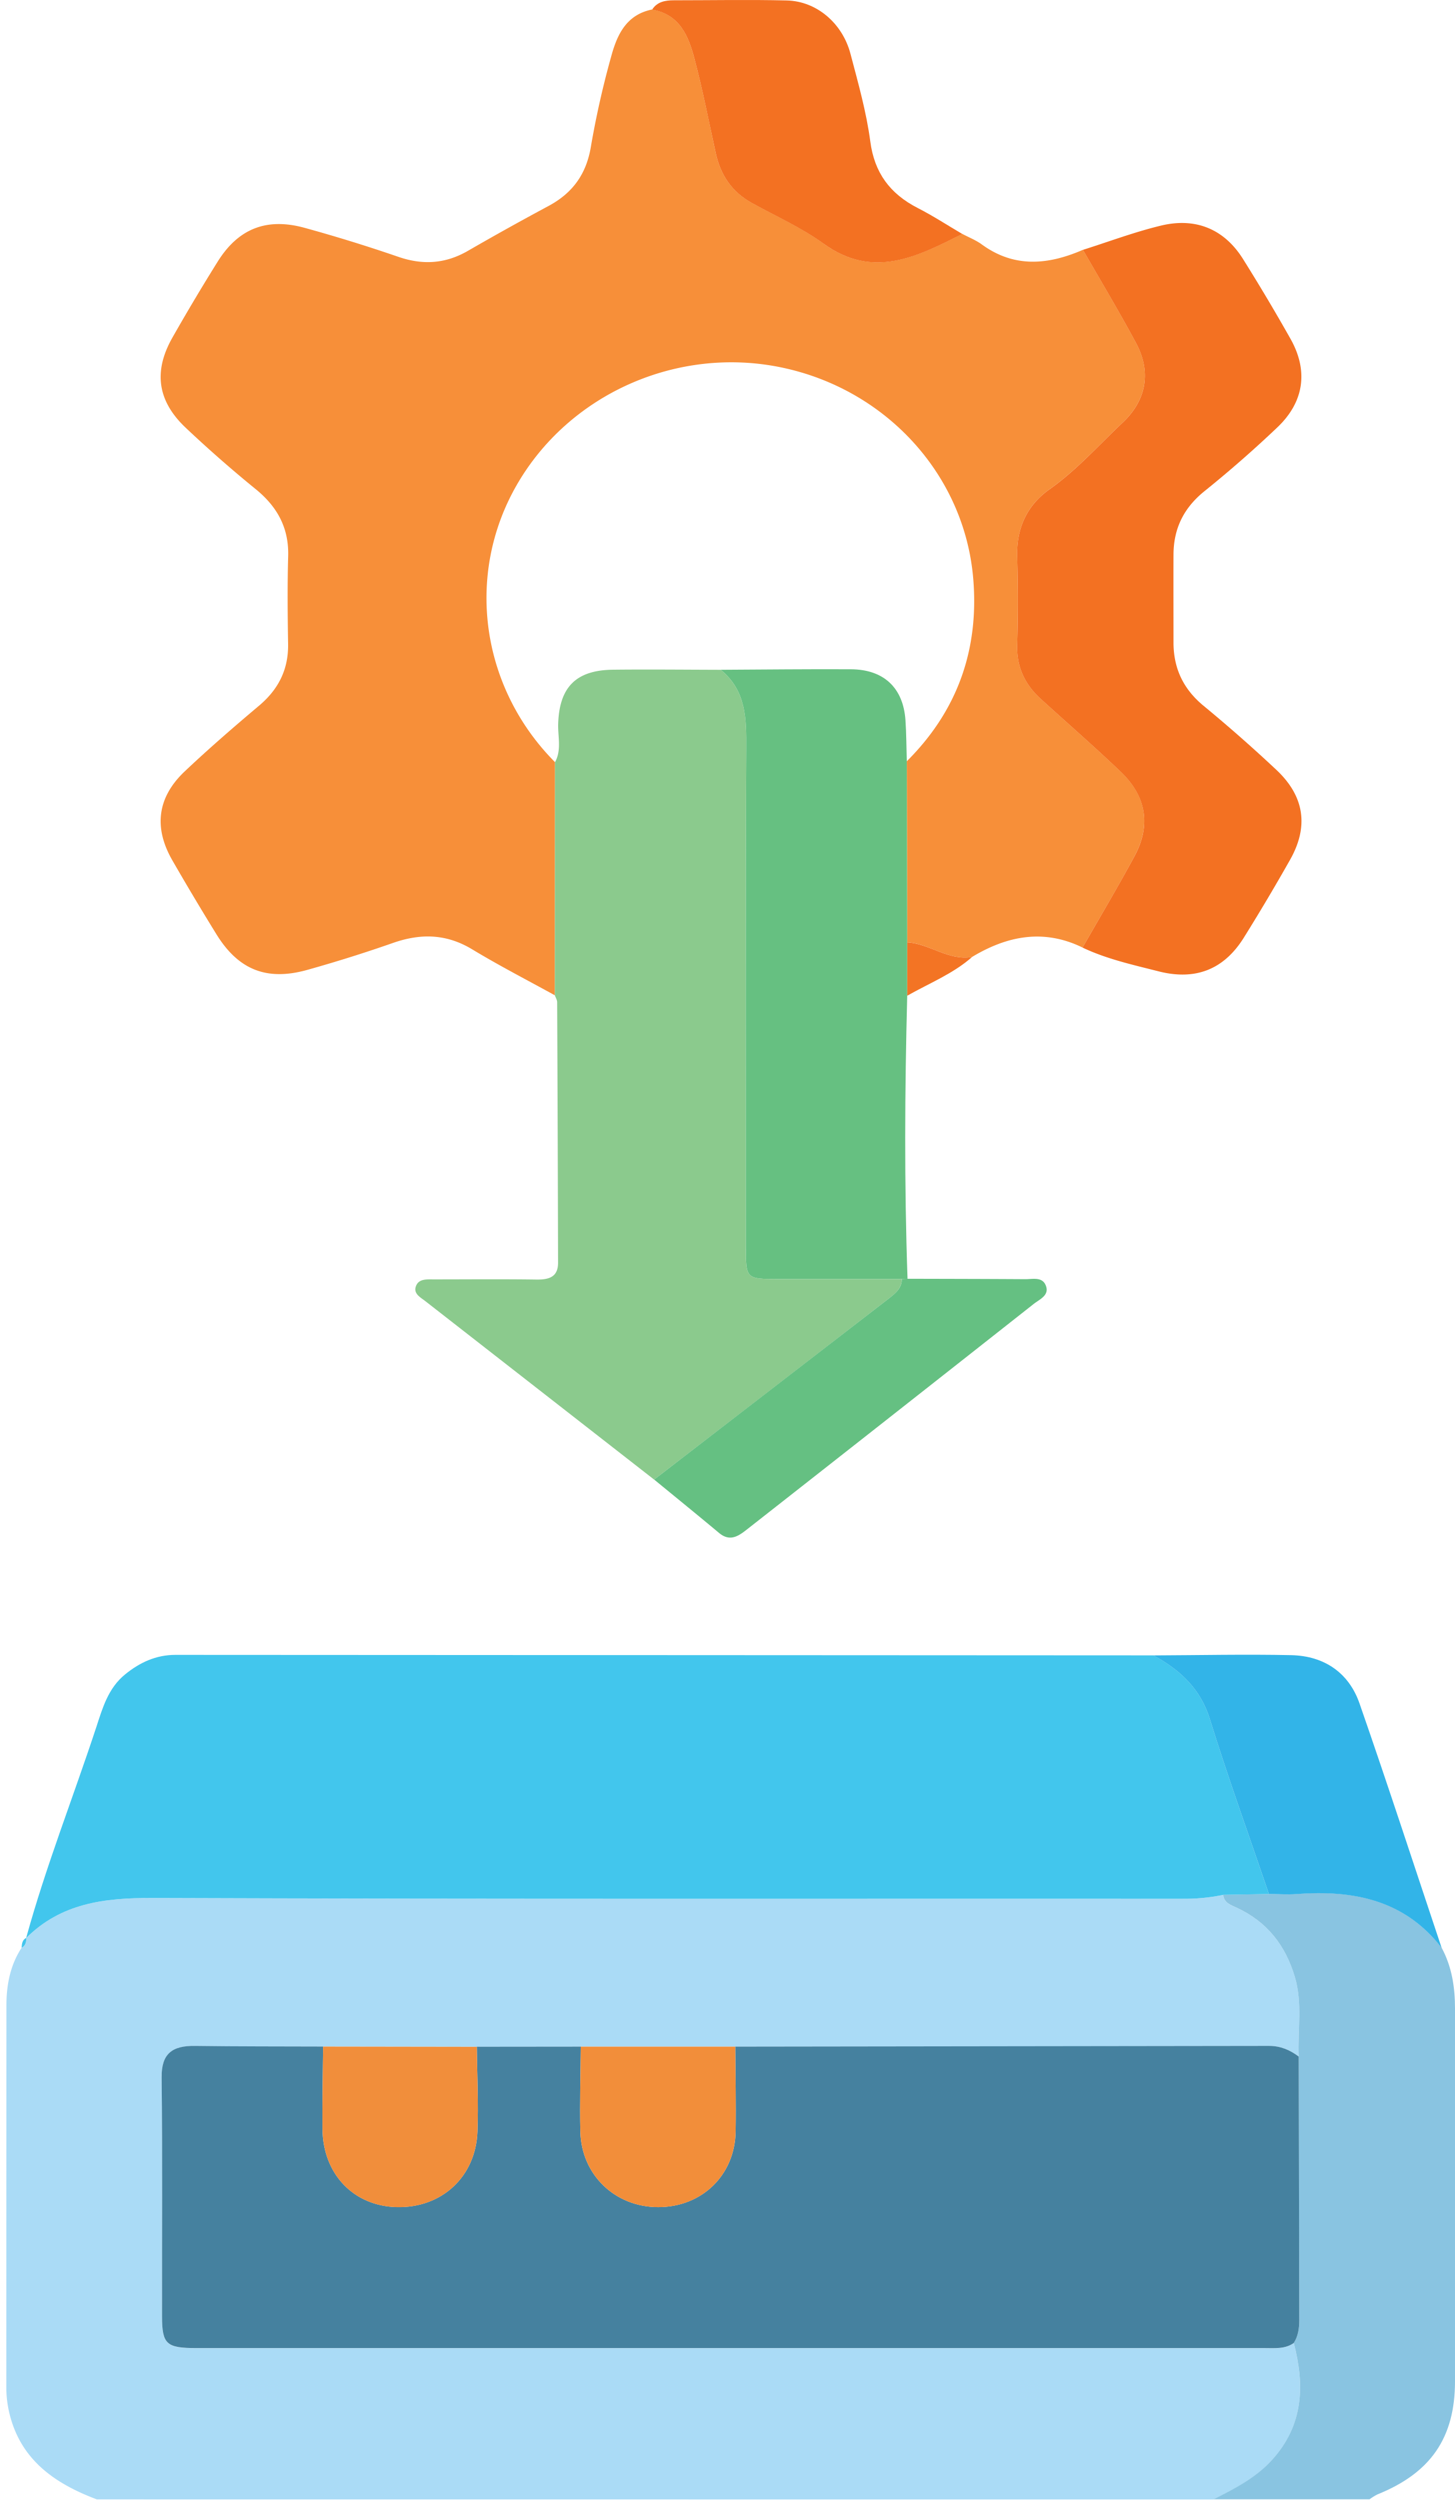
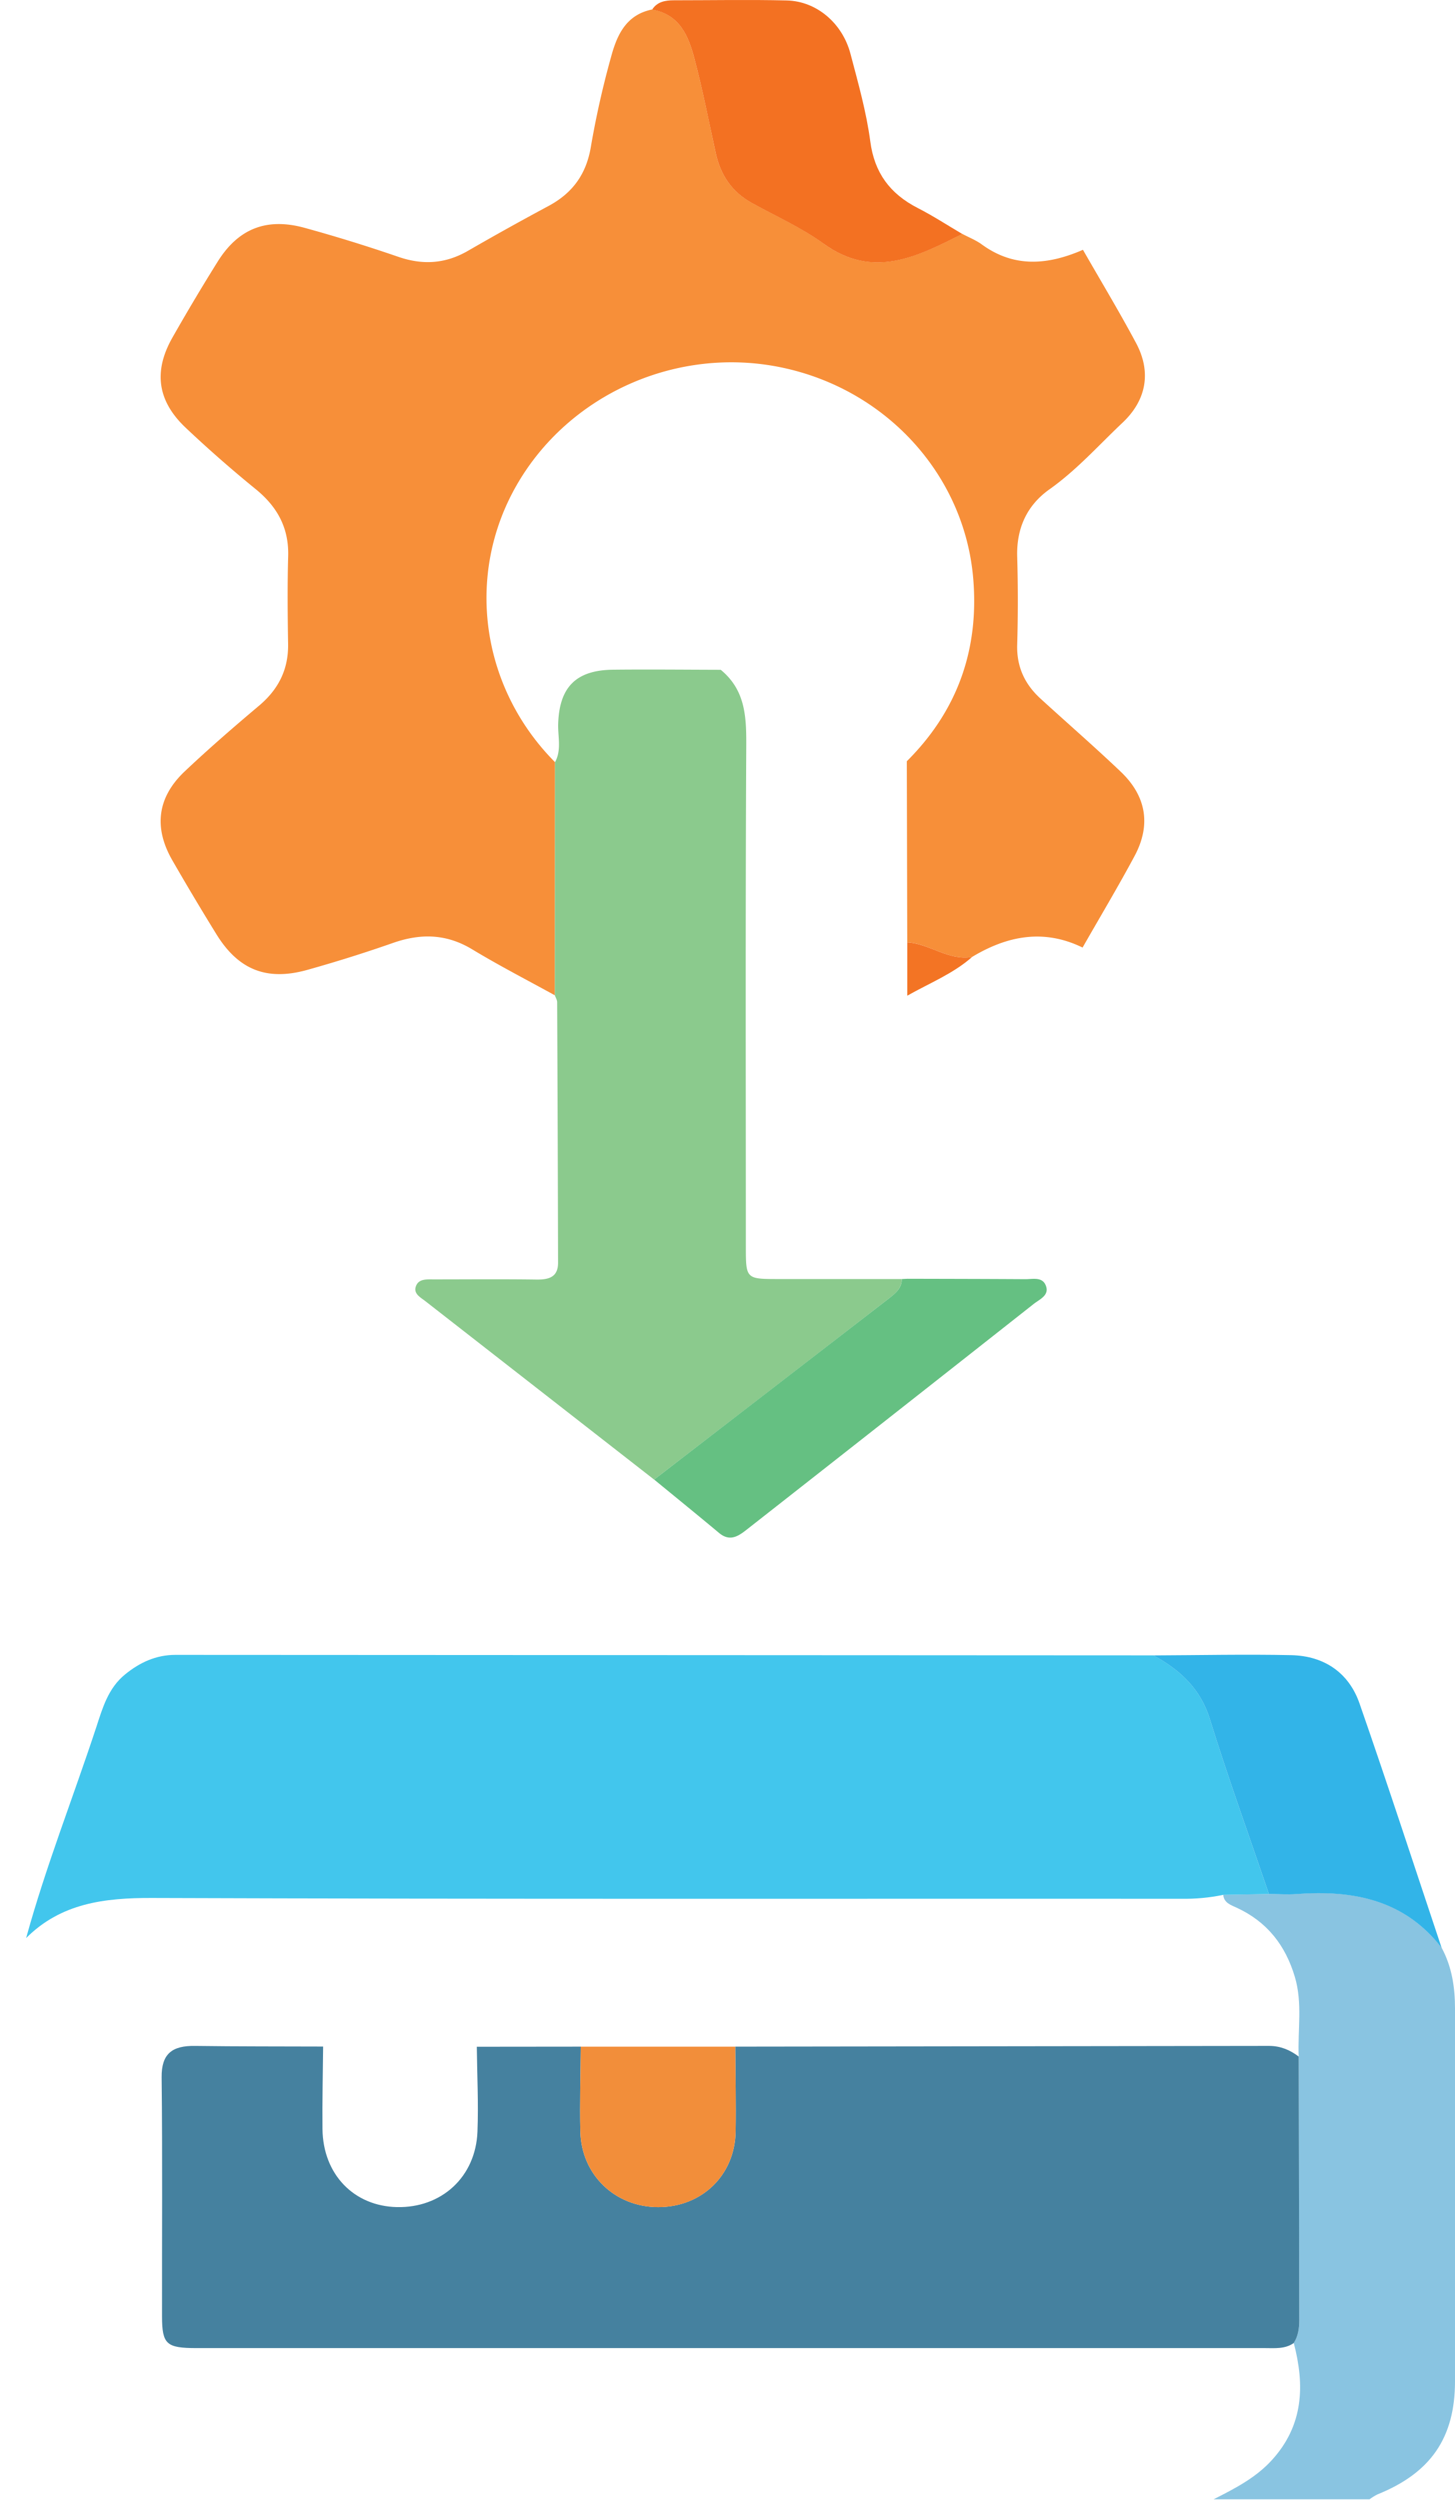
<svg xmlns="http://www.w3.org/2000/svg" fill="none" height="158" width="92">
-   <path d="m6.125 157.944c-2.667-1.001-4.805-2.495-5.52-5.398a6.884 6.884 0 0 1 -.204-1.664c0-8.054.002-16.106.006-24.158 0-1.278.232-2.527.959-3.638.263-.138.295-.38.303-.633l-.016.02c2.203-2.202 4.936-2.545 7.979-2.534 21.68.08 43.36.041 65.043.051.897.018 1.794-.066 2.671-.25.041.509.48.646.85.816 1.94.894 3.087 2.391 3.678 4.368.498 1.669.172 3.359.245 5.038-.55-.417-1.146-.673-1.883-.671-11.248.026-22.497.041-33.745.047h-9.765l-6.577.008-9.717-.014c-2.701-.011-5.403 0-8.104-.04-1.428-.02-2.124.483-2.107 1.991.058 5.035.016 10.07.025 15.105 0 1.756.272 1.999 2.175 2h67.547c.631 0 1.277.068 1.837-.32.697 2.663.628 5.186-1.375 7.393-1.028 1.133-2.356 1.811-3.696 2.488l-70.609-.005z" fill="#aadbf6" />
  <path d="m82.117 129.959c-.072-1.679.254-3.369-.245-5.038-.59-1.975-1.736-3.472-3.677-4.368-.37-.17-.81-.307-.849-.816l2.888-.052c.577 0 1.156.047 1.729 0 3.625-.279 6.866.384 9.191 3.396.65 1.204.846 2.5.846 3.84v23.559c0 3.564-1.53 5.789-4.895 7.145-.18.09-.35.195-.51.314h-9.86c1.339-.679 2.667-1.355 3.695-2.488 2.003-2.208 2.072-4.727 1.375-7.393.286-.453.352-.946.35-1.472-.02-5.541-.033-11.083-.038-16.627z" fill="#89c4e1" />
  <path d="m35.083 62.896c-1.745-.959-3.524-1.877-5.228-2.905-1.627-.982-3.249-1.018-5.002-.405a89.032 89.032 0 0 1 -5.425 1.705c-2.578.719-4.371-.013-5.762-2.282a176.23 176.23 0 0 1 -2.78-4.662c-1.18-2.066-.934-3.969.796-5.603 1.515-1.431 3.096-2.8 4.694-4.146 1.245-1.047 1.868-2.311 1.84-3.909-.03-1.848-.048-3.699.005-5.546.05-1.788-.69-3.135-2.087-4.26a79.866 79.866 0 0 1 -4.357-3.819c-1.819-1.696-2.094-3.576-.88-5.722a133.84 133.84 0 0 1 2.857-4.793c1.312-2.108 3.108-2.818 5.534-2.144a99.099 99.099 0 0 1 5.885 1.82c1.559.54 2.988.446 4.406-.369a186.728 186.728 0 0 1 5.091-2.832c1.549-.827 2.406-2.034 2.691-3.749.33-1.924.76-3.83 1.286-5.713.367-1.339.934-2.629 2.588-2.963 1.758.32 2.298 1.694 2.67 3.089.526 1.976.917 3.986 1.353 5.983.3 1.373 1.01 2.45 2.29 3.155 1.516.835 3.126 1.55 4.511 2.556 3.169 2.297 5.952.81 8.79-.6.412.219.858.393 1.23.664 2.062 1.503 4.205 1.291 6.397.34 1.124 1.962 2.293 3.9 3.357 5.89.98 1.83.66 3.609-.854 5.035-1.512 1.426-2.889 2.983-4.614 4.206-1.456 1.032-2.1 2.495-2.047 4.273a97.06 97.06 0 0 1 0 5.54c-.044 1.384.463 2.495 1.476 3.42 1.69 1.544 3.421 3.046 5.077 4.623 1.619 1.544 1.916 3.37.866 5.326-1.049 1.956-2.187 3.854-3.285 5.78-2.454-1.197-4.76-.746-6.985.592-1.502.254-2.682-.833-4.101-.925l-.028-11.44c3.224-3.21 4.565-7.077 4.202-11.51-.536-6.56-5.485-11.996-12.133-13.376-6.581-1.367-13.424 1.672-16.734 7.43-3.265 5.678-2.28 12.788 2.423 17.517-.005 4.91-.01 9.82-.013 14.73z" fill="#f78f39" />
  <path d="m80.235 119.688-2.888.052c-.878.184-1.775.267-2.673.249-21.681-.009-43.362.03-65.043-.05-3.043-.012-5.775.331-7.979 2.533 1.24-4.511 2.967-8.869 4.432-13.315.402-1.225.753-2.478 1.83-3.35.916-.746 1.95-1.231 3.175-1.231l61.844.031c1.692.922 2.972 2.108 3.567 4.023 1.154 3.715 2.48 7.375 3.735 11.058z" fill="#42c6ed" />
  <path d="m35.083 62.896c.004-4.909.008-9.818.01-14.727.423-.775.178-1.608.2-2.412.07-2.325 1.116-3.409 3.47-3.436 2.27-.026 4.54 0 6.81.006 1.624 1.335 1.622 3.11 1.612 4.989-.054 10.474-.026 20.95-.025 31.424 0 2.083 0 2.086 2.078 2.087h7.783c0 .592-.432.929-.836 1.242a5843.444 5843.444 0 0 1 -14.825 11.431l-14.46-11.272c-.319-.25-.792-.483-.592-.972.184-.454.68-.407 1.104-.407 2.17 0 4.339-.022 6.508.01.807.012 1.368-.168 1.366-1.065-.013-5.488-.032-10.977-.057-16.465-.001-.142-.096-.288-.146-.433z" fill="#8bca8d" />
-   <path d="m68.45 59.88c1.099-1.924 2.237-3.834 3.286-5.778 1.05-1.944.753-3.777-.867-5.326-1.655-1.578-3.386-3.08-5.076-4.623-1.013-.925-1.52-2.036-1.477-3.421a89.58 89.58 0 0 0 0-5.54c-.051-1.777.591-3.24 2.048-4.273 1.724-1.22 3.1-2.781 4.614-4.206 1.515-1.424 1.834-3.204.854-5.034-1.065-1.99-2.234-3.928-3.357-5.89 1.647-.52 3.271-1.134 4.95-1.536 2.202-.527 3.992.243 5.163 2.102a125.832 125.832 0 0 1 3.008 5.052c1.141 2.02.87 3.992-.834 5.605a74.83 74.83 0 0 1 -4.593 4.019c-1.327 1.065-1.96 2.374-1.968 4.006-.007 1.847 0 3.696 0 5.54-.006 1.634.603 2.957 1.91 4.032a96.065 96.065 0 0 1 4.583 4.03c1.796 1.68 2.07 3.6.866 5.714a131.92 131.92 0 0 1 -2.926 4.922c-1.262 2.005-3.063 2.705-5.405 2.1-1.62-.412-3.261-.773-4.779-1.494z" fill="#f37122" />
-   <path d="m57.022 80.826h-7.783c-2.075 0-2.078 0-2.078-2.087 0-10.476-.029-20.952.025-31.425.01-1.879.012-3.654-1.612-4.988 2.747-.014 5.486-.048 8.227-.033 2.081.011 3.31 1.172 3.451 3.21.06.867.058 1.737.085 2.605.01 3.814.02 7.627.027 11.44v3.372c-.156 5.965-.19 11.925.02 17.888z" fill="#66c081" />
  <path d="m60.848 14.788c-2.836 1.412-5.619 2.898-8.788.601-1.386-1.005-2.996-1.721-4.512-2.556-1.279-.704-1.99-1.781-2.29-3.155-.439-1.997-.827-4.007-1.352-5.983-.372-1.399-.91-2.77-2.67-3.09.32-.499.832-.586 1.374-.587 2.38 0 4.76-.047 7.14.011 1.878.046 3.516 1.429 4.027 3.375.482 1.83 1.004 3.665 1.251 5.53.26 1.975 1.232 3.302 2.996 4.209.969.494 1.885 1.092 2.824 1.645z" fill="#f37122" />
  <path d="m80.235 119.687c-1.255-3.682-2.582-7.342-3.735-11.054-.596-1.917-1.876-3.102-3.567-4.023 2.904-.012 5.81-.079 8.712-.016 2.106.047 3.648 1.128 4.317 3.049 1.787 5.129 3.468 10.292 5.192 15.446-2.325-3.013-5.569-3.675-9.191-3.396-.572.041-1.151-.003-1.728-.006z" fill="#32b4e8" />
  <path d="m57.022 80.827.362-.018c2.485.007 4.969.01 7.454.027.458 0 1.045-.158 1.275.369.283.639-.37.896-.748 1.192a8368.755 8368.755 0 0 1 -18.225 14.323c-.55.426-1.047.674-1.678.148-1.358-1.133-2.731-2.248-4.099-3.37 4.944-3.808 9.885-7.618 14.823-11.43.405-.318.842-.65.837-1.242z" fill="#65c082" />
  <path d="m57.368 62.92v-3.372c1.42.091 2.6 1.18 4.101.924-1.21 1.069-2.718 1.662-4.1 2.448z" fill="#f37424" />
-   <path d="m1.668 122.453c-.008.253-.04.494-.303.633.018-.249.037-.497.303-.633z" fill="#42c6ed" />
  <path d="m82.118 129.96c.01 5.544.022 11.087.036 16.631 0 .526-.063 1.019-.349 1.472-.56.392-1.208.32-1.838.32h-67.546c-1.903 0-2.172-.244-2.176-2-.008-5.035.033-10.071-.025-15.105-.017-1.508.676-2.011 2.107-1.991 2.701.039 5.403.029 8.104.04-.015 1.737-.059 3.477-.04 5.214.032 2.857 1.977 4.871 4.707 4.932 2.824.062 4.981-1.907 5.092-4.766.07-1.785-.022-3.577-.042-5.367l6.578-.007c-.015 1.79-.074 3.58-.031 5.369.067 2.74 2.197 4.77 4.925 4.772 2.756 0 4.848-2.013 4.893-4.771.03-1.79-.012-3.58-.022-5.37 11.247-.013 22.495-.028 33.744-.047.737.001 1.33.257 1.883.674z" fill="#45819f" />
  <path d="m46.491 129.336c.01 1.79.052 3.58.022 5.37-.045 2.758-2.137 4.774-4.893 4.771-2.727 0-4.858-2.032-4.925-4.772-.043-1.789.016-3.579.03-5.369z" fill="#f28e3a" />
-   <path d="m30.149 129.345c.02 1.789.11 3.58.042 5.366-.11 2.859-2.269 4.827-5.092 4.766-2.733-.061-4.676-2.076-4.708-4.933-.018-1.737.026-3.477.04-5.214z" fill="#f18e3b" />
</svg>